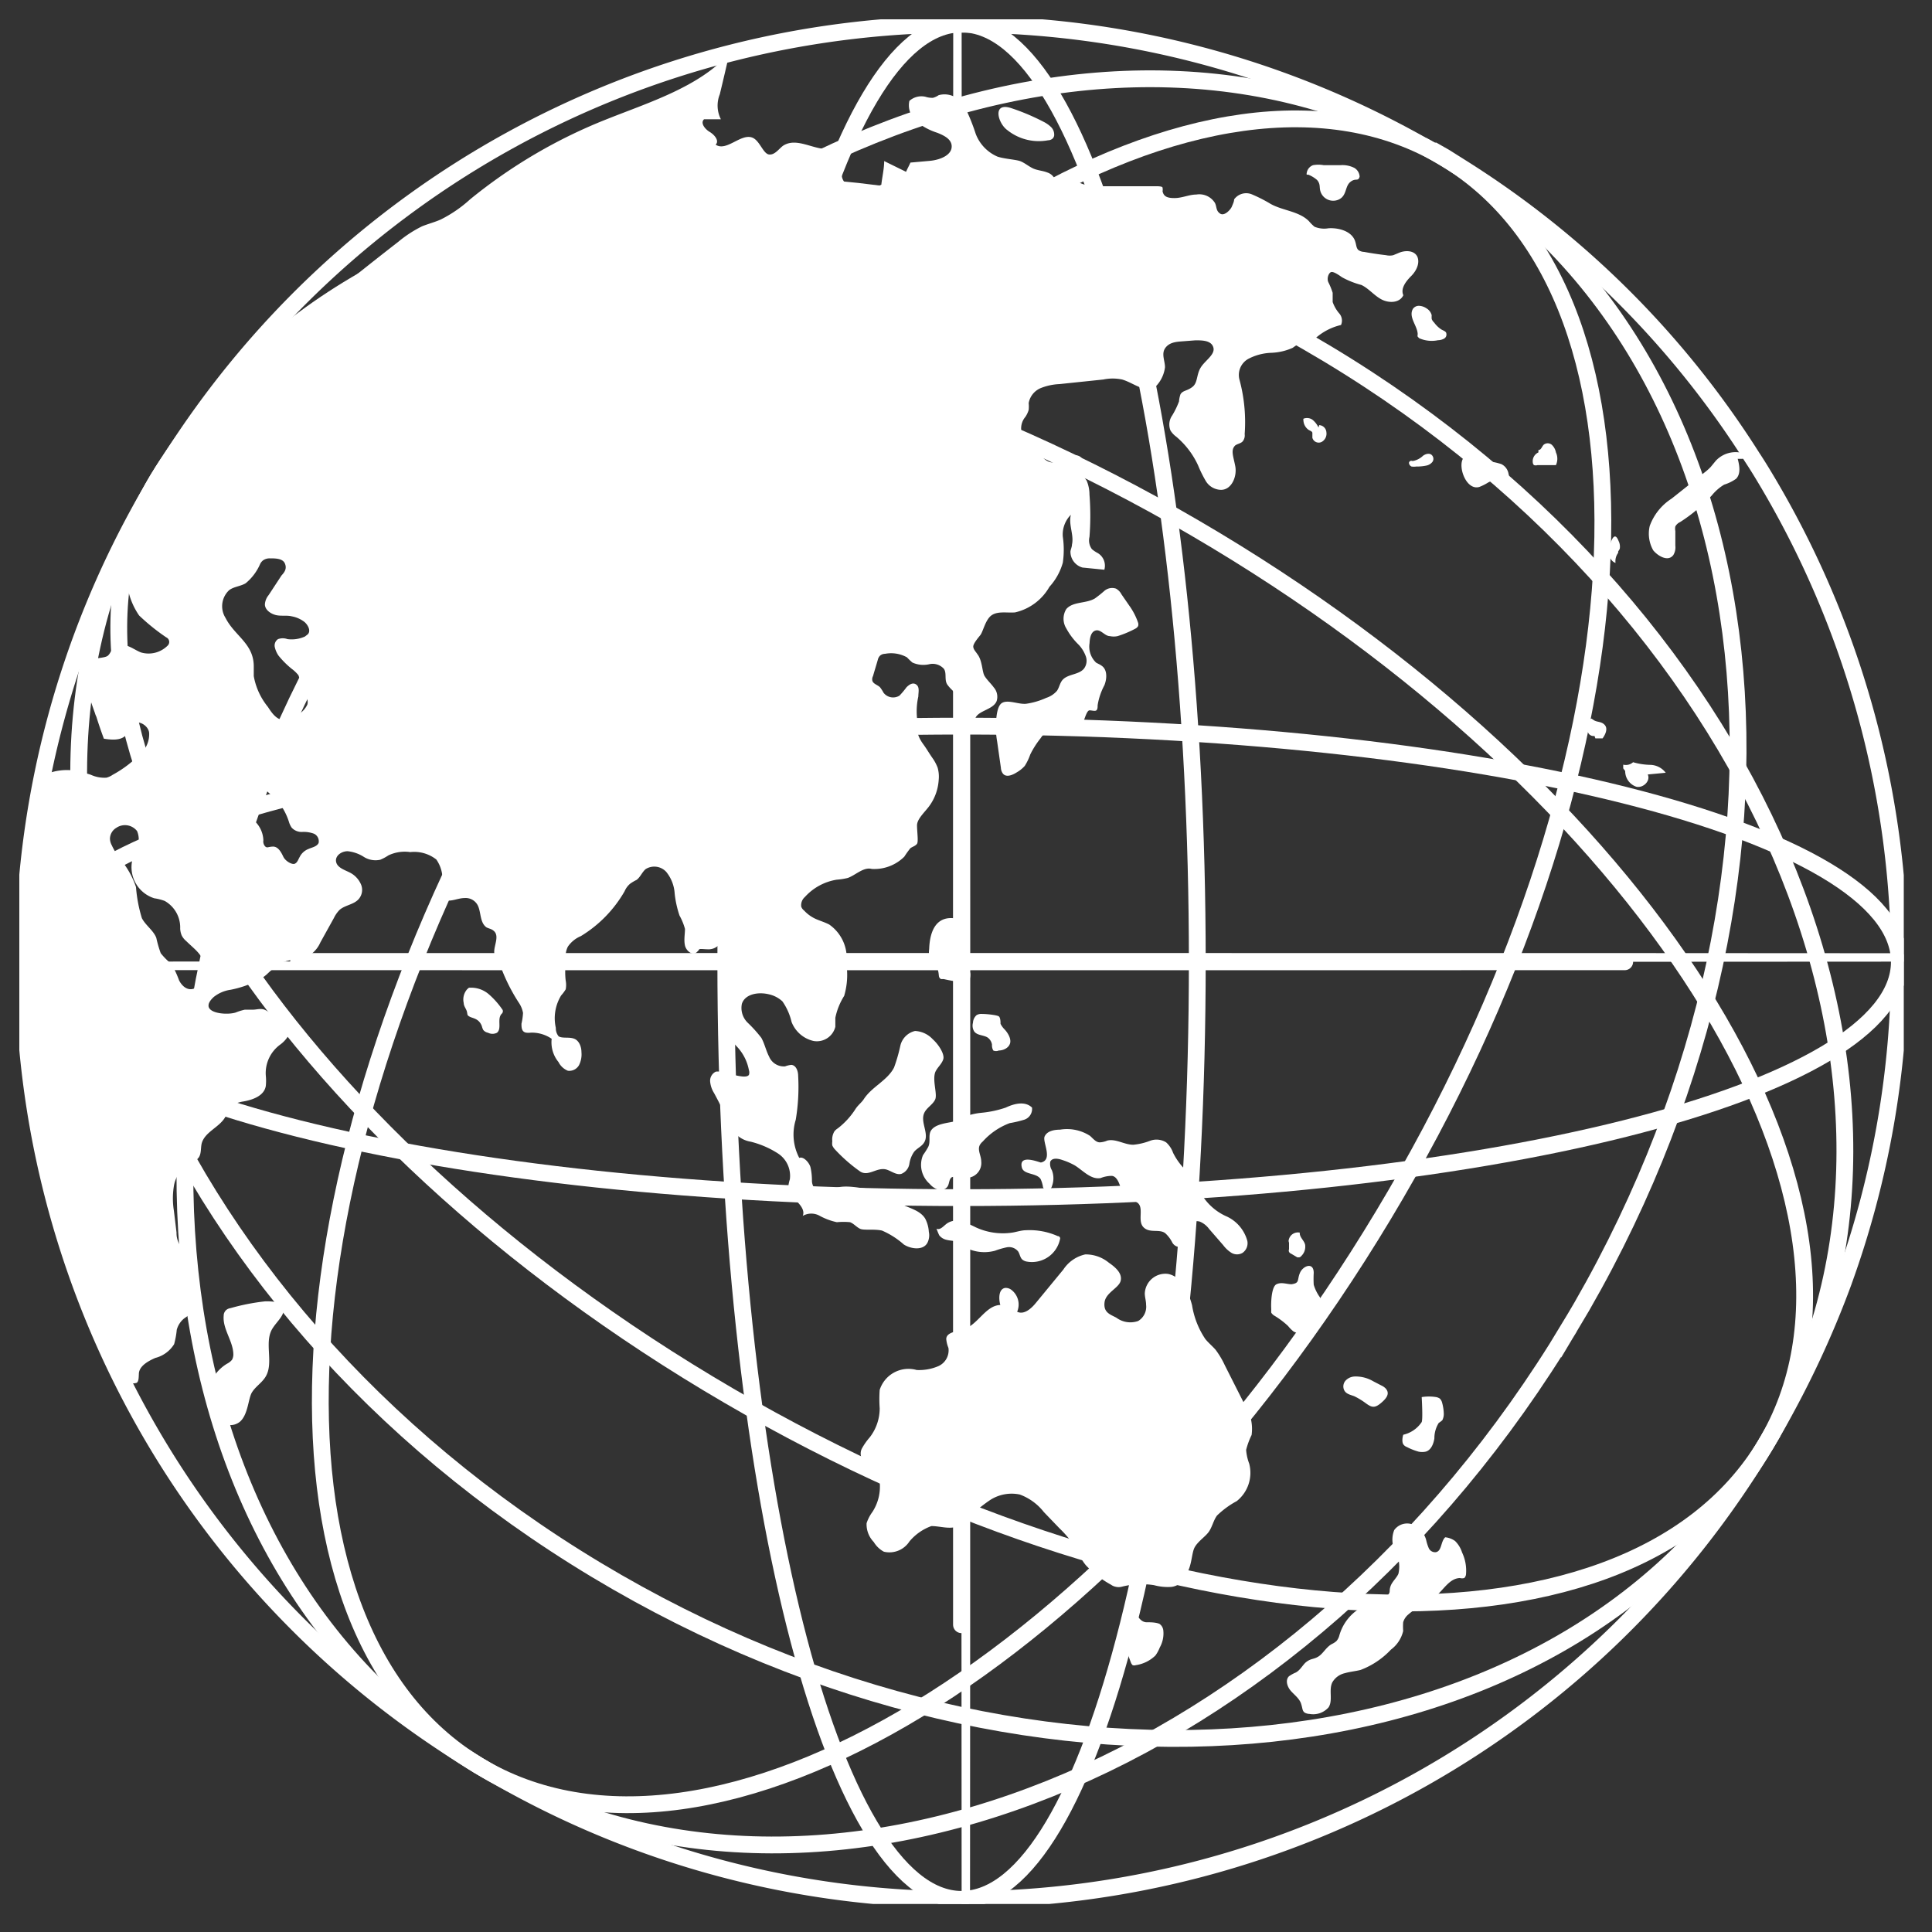
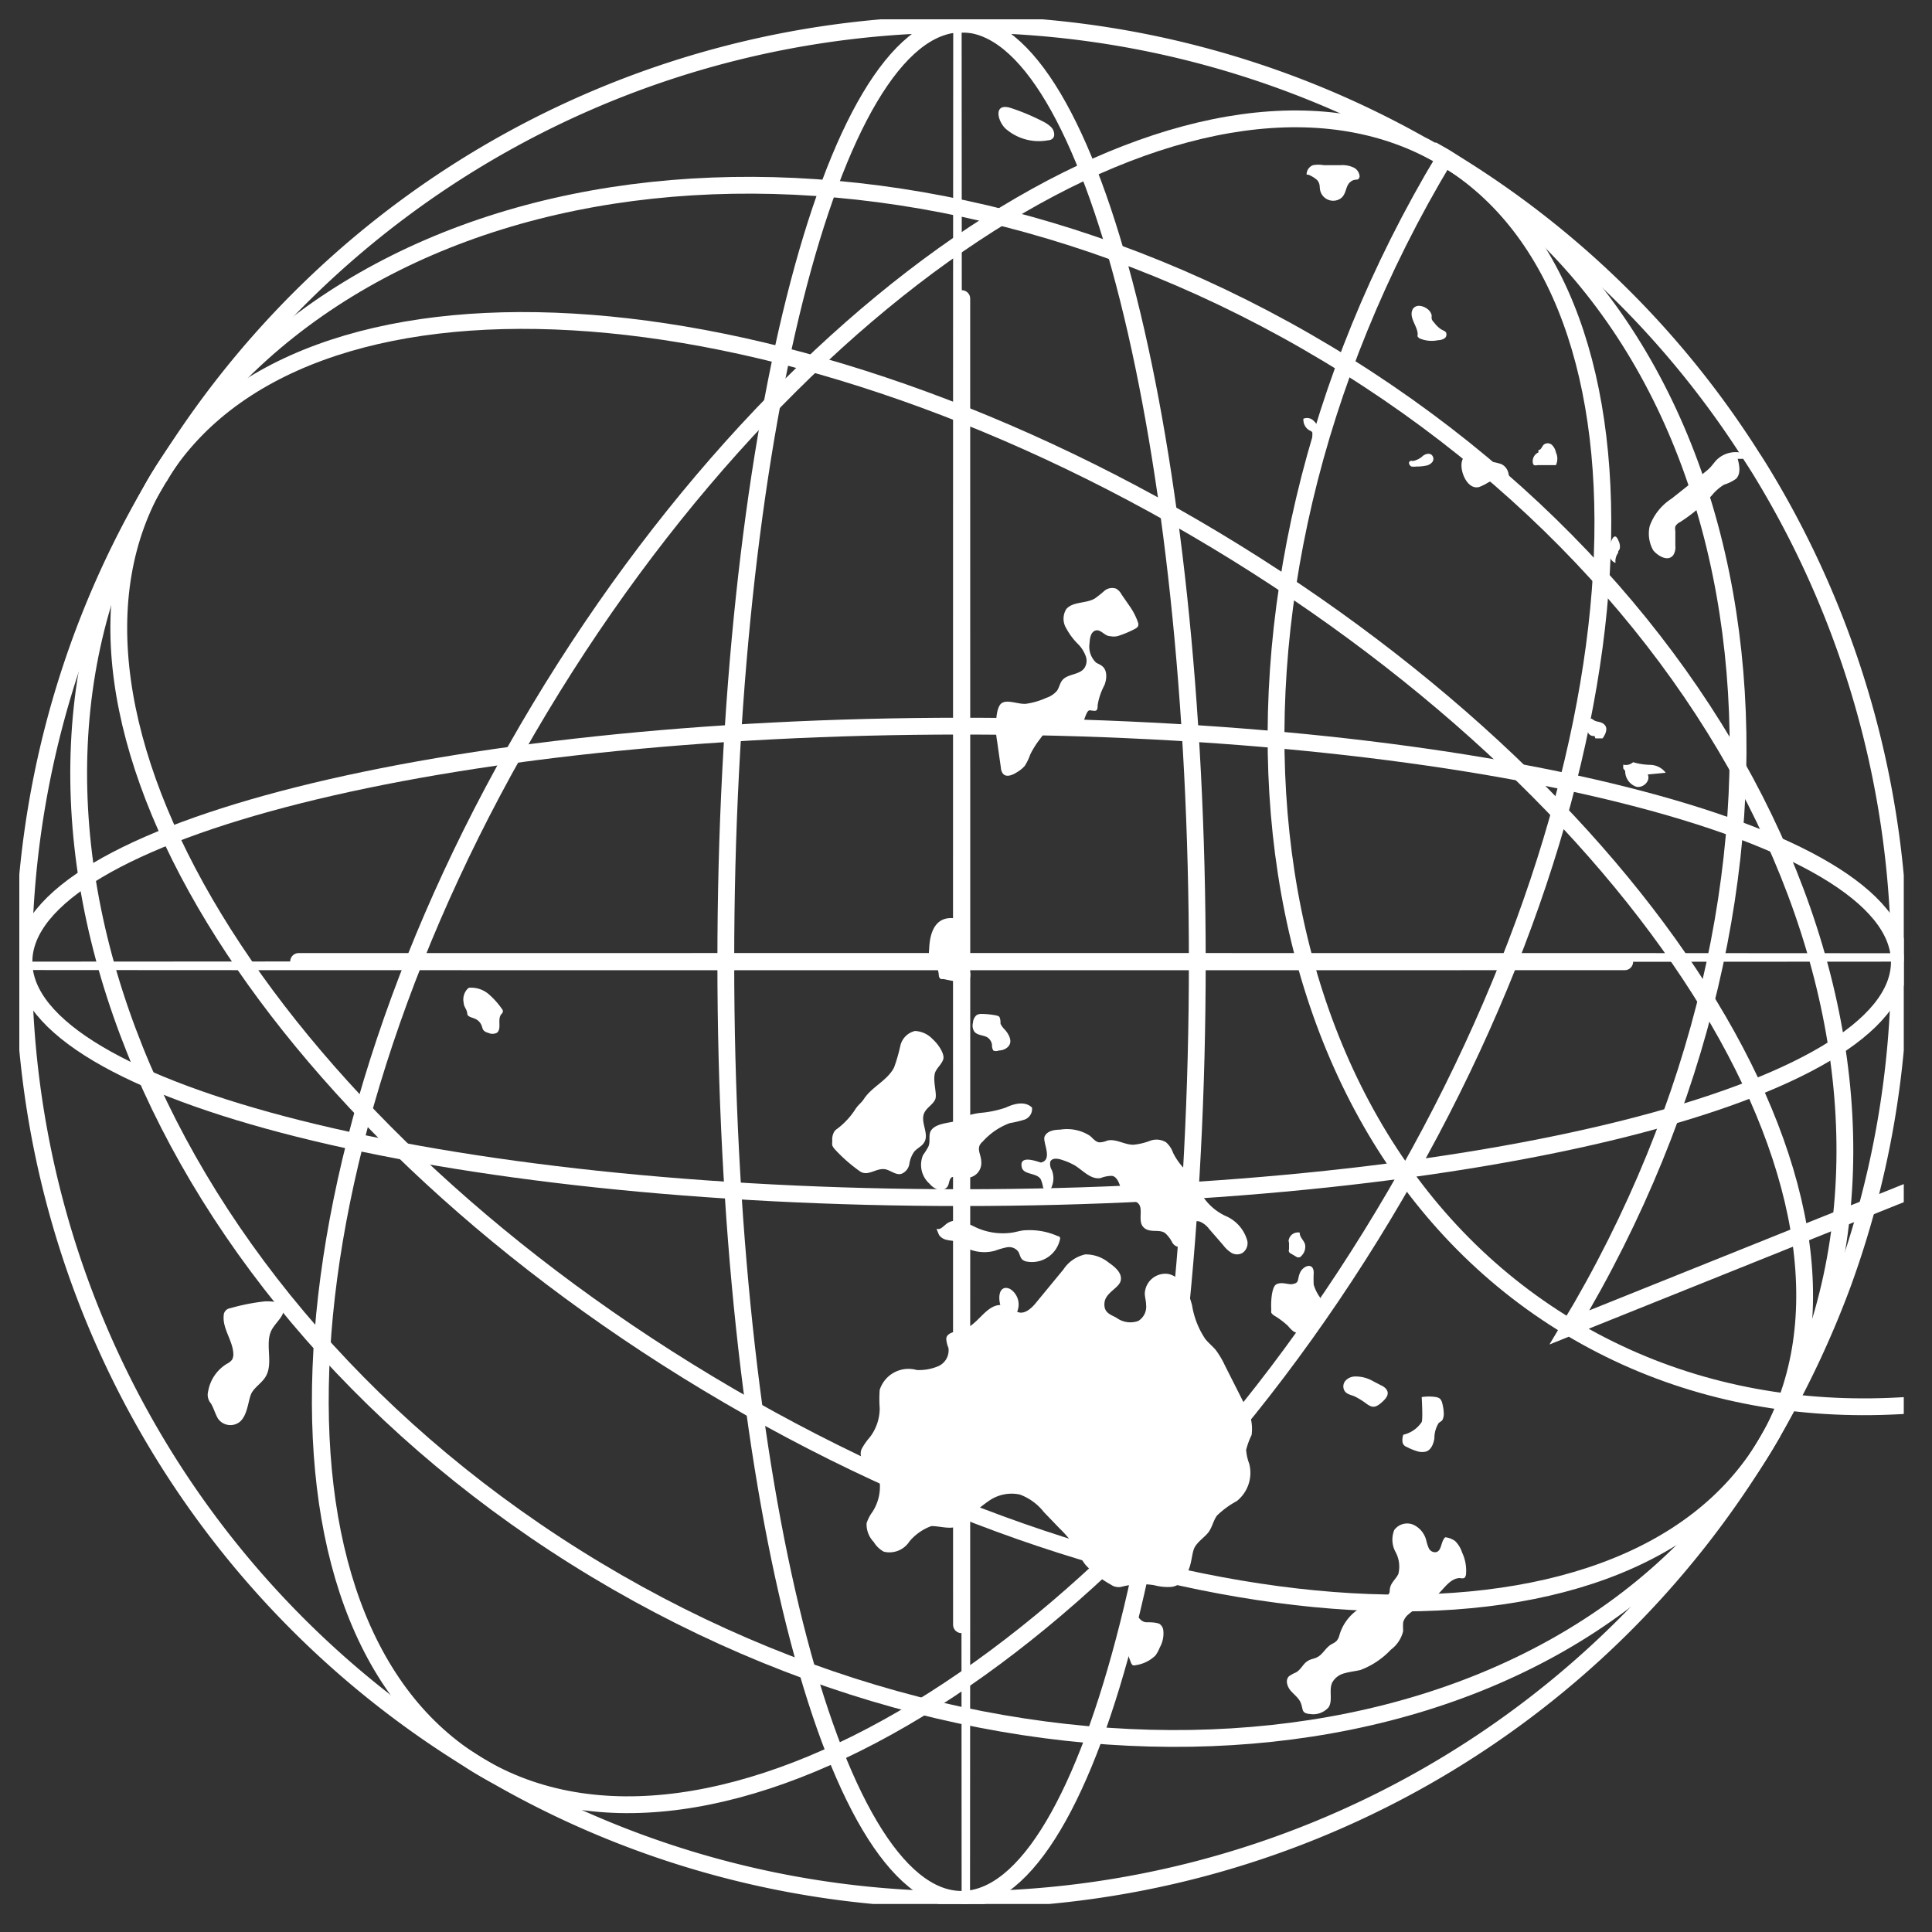
<svg xmlns="http://www.w3.org/2000/svg" fill="none" viewBox="0 0 46 46">
  <rect x="0" y="0" width="46" height="46" fill="#333333" stroke="none" />
  <g clip-path="url(#a)">
    <path stroke="#fff" stroke-linecap="square" stroke-miterlimit="10" stroke-width=".4" d="M43.886 30.535a22.842 22.842 0 0 1-1.616 3.46l-.234.402A22.332 22.332 0 0 1 22.915 45.23h-.042c-3.869 0-7.67-1.011-11.028-2.934-.156-.083-.307-.177-.458-.265l-.282-.178-.151-.093a22.285 22.285 0 0 1-7.442-29.925l.25-.428a.519.519 0 0 1 .047-.067c.068-.12.14-.235.219-.35a22.3 22.3 0 0 1 29.815-7.54c.089.04.172.093.266.145h.036l.256.146.422.266a22.098 22.098 0 0 1 6.895 6.88c.099.15.193.301.287.458a22.451 22.451 0 0 1 3.22 11.554 22.273 22.273 0 0 1-1.339 7.635Z" />
-     <path stroke="#fff" stroke-linecap="square" stroke-miterlimit="10" stroke-width=".4" d="M37.37 31.604c6.352-10.568 5.02-23.031-2.975-27.837C26.4-1.04 14.77 3.632 8.416 14.2c-6.352 10.568-5.02 23.03 2.975 27.837 7.995 4.806 19.626.135 25.979-10.434Z" />
+     <path stroke="#fff" stroke-linecap="square" stroke-miterlimit="10" stroke-width=".4" d="M37.37 31.604c6.352-10.568 5.02-23.031-2.975-27.837c-6.352 10.568-5.02 23.03 2.975 27.837 7.995 4.806 19.626.135 25.979-10.434Z" />
    <path stroke="#fff" stroke-linecap="square" stroke-miterlimit="10" stroke-width=".4" d="M32.936 28.936c6.353-10.568 7.007-21.838 1.461-25.171-5.545-3.334-15.19 2.531-21.543 13.1-6.353 10.568-7.007 21.837-1.461 25.17 5.545 3.334 15.19-2.53 21.543-13.099Z" />
    <path stroke="#fff" stroke-linecap="square" stroke-miterlimit="10" stroke-width=".4" d="M22.894 45.223c3.1 0 5.613-9.996 5.613-22.326S25.994.57 22.894.57c-3.1 0-5.613 9.996-5.613 22.327 0 12.33 2.513 22.326 5.613 22.326Z" />
    <path stroke="#fff" stroke-linecap="square" stroke-miterlimit="10" stroke-width=".4" d="M22.896 45.223c.003 0 .005-9.996.005-22.326S22.899.57 22.896.57s-.005 9.996-.005 22.327c0 12.33.002 22.326.005 22.326Z" />
    <path stroke="#fff" stroke-linecap="square" stroke-miterlimit="10" stroke-width=".4" d="M42.035 34.403c4.806-7.995.135-19.627-10.433-25.98C21.034 2.072 8.57 3.404 3.764 11.399c-4.806 7.996-.134 19.627 10.434 25.98 10.568 6.352 23.031 5.02 27.837-2.975Z" />
    <path stroke="#fff" stroke-linecap="square" stroke-miterlimit="10" stroke-width=".4" d="M42.033 34.4c3.334-5.545-2.531-15.19-13.1-21.543-10.568-6.352-21.837-7.006-25.17-1.46-3.334 5.545 2.53 15.19 13.099 21.543C27.43 39.292 38.7 39.947 42.033 34.4Z" />
    <path stroke="#fff" stroke-linecap="square" stroke-miterlimit="10" stroke-width=".4" d="M22.897 28.515c12.33 0 22.326-2.513 22.326-5.613 0-3.1-9.996-5.613-22.326-5.613S.57 19.802.57 22.902c0 3.1 9.996 5.613 22.327 5.613Z" />
    <path stroke="#fff" stroke-linecap="square" stroke-miterlimit="10" stroke-width=".4" d="M22.897 22.901c12.33 0 22.326-.002 22.326-.005s-9.996-.005-22.326-.005S.57 22.893.57 22.896s9.996.005 22.327.005Z" />
-     <path fill="#fff" d="M33.741 6.102c-.078-.146-.292-.146-.443-.078l-.125.052a.39.39 0 0 1-.172 0 8.175 8.175 0 0 1-.521-.078.25.25 0 0 1-.14-.047c-.048-.047-.048-.125-.069-.188-.067-.25-.38-.344-.64-.328a.6.6 0 0 1-.334-.037 1.042 1.042 0 0 1-.13-.13c-.235-.24-.62-.25-.912-.412a3.44 3.44 0 0 0-.438-.224.354.354 0 0 0-.433.115c0 .052-.031.115-.057.177-.026.063-.172.23-.276.162-.104-.068-.078-.167-.125-.256a.438.438 0 0 0-.443-.198c-.172 0-.334.084-.521.084-.188 0-.256-.047-.282-.162a.217.217 0 0 0 0-.083c0-.032-.068-.032-.11-.037H26.05a.933.933 0 0 1-.521-.187l-.386.114a.302.302 0 0 0-.209-.255c-.104-.042-.229-.047-.333-.094-.104-.047-.198-.13-.302-.172-.104-.042-.365-.052-.547-.11a.96.96 0 0 1-.522-.547 4.737 4.737 0 0 0-.265-.651l-.026-.026a.521.521 0 0 0-.59-.24.46.46 0 0 1-.135.063.521.521 0 0 1-.182-.026.432.432 0 0 0-.38.099.485.485 0 0 0 .135.453l.041.047c.146.116.313.204.49.26.146.058.323.141.34.298.025.234-.282.349-.522.37l-.459.041c-.031.073-.073.146-.104.22l-.521-.256c0 .182-.047.375-.068.563-.163.077-.34.12-.521.125a.433.433 0 0 1-.407-.276c-.057-.178.053-.417-.026-.568a.287.287 0 0 0-.046-.089.052.052 0 0 0-.042 0 .615.615 0 0 0-.255-.042c-.35 0-.73-.281-1.043-.078-.104.078-.193.219-.328.209-.136-.01-.214-.292-.37-.386-.276-.162-.641.333-.907.151.094-.089-.026-.234-.14-.302-.115-.068-.23-.214-.136-.302h.401a.719.719 0 0 1-.026-.595c.078-.323.156-.656.23-.98-.71.798-1.903 1.168-2.898 1.564a12.247 12.247 0 0 0-3.278 1.918c-.21.192-.445.353-.699.48-.14.062-.302.104-.443.161-.203.1-.394.224-.568.37a88.569 88.569 0 0 0-2.147 1.72 3.825 3.825 0 0 0-.266.23c-.594.52-1.042 1.15-1.652 1.724-.497.46-.95.963-1.355 1.506L4 11.022l-.188.297c-.057.099-.11.203-.156.302a9.05 9.05 0 0 0-.198.474c-.162.412-.308.819-.443 1.24v.079a.641.641 0 0 0-.042.245c.008.106.029.211.062.313.042.244.136.477.277.682.2.191.416.366.646.521a.12.12 0 0 1 .062.155.12.12 0 0 1-.036.049.641.641 0 0 1-.625.156c-.11-.042-.209-.115-.324-.156a.424.424 0 0 0-.161-.032.224.224 0 0 0-.172.073c-.057.058-.073.141-.136.193-.062.052-.27.052-.4.089a.234.234 0 0 0-.074.031c-.167.11-.12.354-.057.521v.063c.073.219.146.443.224.656a.52.52 0 0 0 .036.094c.053.172.115.35.178.521.198.032.448.052.557-.125a1.24 1.24 0 0 1 .104-.203c.126-.146.397 0 .417.188a.63.63 0 0 1-.229.52c-.189.191-.405.353-.64.48a.459.459 0 0 1-.147.068.766.766 0 0 1-.37-.068c-.088-.031-.182-.052-.27-.078a1.314 1.314 0 0 0-.605 0 .789.789 0 0 0-.256.11 22.363 22.363 0 0 0 1.814 14.248c.087.082.185.15.292.203a.155.155 0 0 0 .083 0c.083 0 .078-.13.083-.213 0-.188.214-.308.391-.386a.74.74 0 0 0 .449-.328c.03-.111.052-.225.062-.34a.522.522 0 0 1 .167-.265c.047-.037.104-.063.13-.115a.297.297 0 0 0 .042-.14 3.513 3.513 0 0 0 0-.62 1.813 1.813 0 0 0-.037-.282 2.382 2.382 0 0 0-.12-.469.547.547 0 0 1-.187-.427l-.063-.521a1.83 1.83 0 0 1 0-.584.698.698 0 0 1 .245-.433.151.151 0 0 1 .063-.052l.057-.031a.547.547 0 0 0 .224-.162c.068-.093.047-.229.073-.338.073-.272.407-.376.553-.615.047-.073.073-.157.125-.224a.308.308 0 0 1 .078-.09.932.932 0 0 1 .214-.067c.234-.036.52-.135.557-.375.008-.08.008-.16 0-.24a.839.839 0 0 1 .339-.74.73.73 0 0 0 .281-.412v-.026a.292.292 0 0 0-.27-.281 2.45 2.45 0 0 1-.282-.057.486.486 0 0 0-.1-.058c-.093-.036-.187 0-.275 0h-.193a1.35 1.35 0 0 0-.219.068c-.25.078-.922 0-.521-.37a.824.824 0 0 1 .401-.172c.215-.042.424-.112.62-.208a1.04 1.04 0 0 0 .24-.157c.093-.09.192-.174.297-.25a.764.764 0 0 1 .136-.057c.234-.073.52-.063.682-.224a.703.703 0 0 0 .162-.23l.323-.583a.714.714 0 0 1 .135-.193c.13-.115.34-.125.454-.256a.334.334 0 0 0 .052-.36.568.568 0 0 0-.266-.275c-.125-.063-.297-.115-.323-.256-.026-.14.125-.25.276-.25.138.015.27.061.386.136a.521.521 0 0 0 .39.067 1.13 1.13 0 0 0 .194-.104.907.907 0 0 1 .52-.078.85.85 0 0 1 .621.177.828.828 0 0 1 .125.662.281.281 0 0 0 .026.208.069.069 0 0 0 0 .047c.125.136.334 0 .521 0a.324.324 0 0 1 .313.172c.083.162.047.402.203.522.047.03.115.036.167.078.214.156-.115.52.099.662a.907.907 0 0 0 .052.125c.114.326.266.637.454.927.052.075.088.16.104.25a1.507 1.507 0 0 1-.037.256c0 .083 0 .193.11.213a.449.449 0 0 0 .114 0 .833.833 0 0 1 .495.146.737.737 0 0 0 .162.553.433.433 0 0 0 .224.208.266.266 0 0 0 .266-.135.569.569 0 0 0 .057-.308c0-.13-.057-.281-.182-.323-.125-.042-.26 0-.36-.052a.302.302 0 0 1-.068-.203c-.06-.264-.014-.54.126-.771a.971.971 0 0 0 .109-.146.554.554 0 0 0 0-.209 1.682 1.682 0 0 1 0-.396v-.219a.484.484 0 0 1 .052-.193.698.698 0 0 1 .308-.25c.432-.262.791-.63 1.042-1.068a.478.478 0 0 1 .136-.183c.047-.033.098-.063.15-.088.09-.068.13-.183.214-.256a.386.386 0 0 1 .49.063c.121.148.192.33.203.521.019.178.058.352.115.521.056.1.1.207.13.318 0 .125-.03.26 0 .396.032.136.188.25.282.157.094-.094.036-.053.057-.068.021-.016.13 0 .198 0a.339.339 0 0 0 .355-.26c.034.06.054.128.057.197.01.111.01.223 0 .334V24.426c0 .214.182.375.313.521.133.15.223.334.26.532a.171.171 0 0 1 0 .114c-.031.042-.099.042-.161.037a1.561 1.561 0 0 1-.318-.073h-.063a.453.453 0 0 0-.245-.042.24.24 0 0 0-.135.245c.01.095.042.186.093.266.136.25.266.521.391.756 0 .036.037.062.053.093.021.046.047.09.078.13a.64.64 0 0 0 .349.178c.231.057.451.152.651.281a.635.635 0 0 1 .282.615.93.93 0 0 0-.042.235.266.266 0 0 0 .052.125.765.765 0 0 0 .167.177c.088.089.182.214.13.334a.406.406 0 0 1 .407 0c.128.069.264.12.406.15.104-.01.209-.01.313 0 .088.032.151.115.24.157.088.042.328 0 .52.042.191.082.367.195.522.333.182.115.469.141.563-.047.038-.079.05-.169.031-.255a.777.777 0 0 0-.088-.318c-.167-.266-.569-.26-.777-.49-.068-.073-.115-.167-.219-.203a.407.407 0 0 0-.162 0c-.364 0-.734-.151-1.068 0a.522.522 0 0 1-.307.057.298.298 0 0 1-.162-.266c0-.108-.011-.217-.036-.323-.032-.11-.167-.26-.266-.218a1.199 1.199 0 0 1-.084-.907c.058-.345.077-.694.058-1.043 0-.114-.047-.255-.162-.265a.574.574 0 0 0-.15.036.38.38 0 0 1-.381-.235c-.073-.14-.105-.302-.183-.443-.1-.13-.21-.252-.328-.364a.49.49 0 0 1-.136-.448c.078-.24.402-.287.647-.225a.693.693 0 0 1 .318.167c.103.148.177.315.218.49a.736.736 0 0 0 .522.453.453.453 0 0 0 .52-.338v-.214c.038-.185.109-.361.21-.521.07-.238.09-.489.056-.735v-.063a.975.975 0 0 0-.411-.901c-.1-.052-.203-.083-.302-.125a.854.854 0 0 1-.297-.209.198.198 0 0 1-.068-.093.26.26 0 0 1 .088-.23c.198-.219.465-.364.756-.411.09-.007.178-.02.266-.042.187-.068.375-.266.568-.214a1.012 1.012 0 0 0 .776-.292c.045-.07.093-.138.146-.203.052-.036.12-.052.157-.104.036-.052 0-.287 0-.438 0-.151.177-.307.286-.453.137-.184.216-.403.23-.63a.776.776 0 0 0-.026-.293 1.07 1.07 0 0 0-.105-.203c-.083-.115-.15-.235-.234-.35-.084-.114-.188-.301-.12-.432a1.626 1.626 0 0 1 0-.709c0-.099.036-.218-.047-.281-.083-.063-.172 0-.235.063a1.97 1.97 0 0 1-.166.198.287.287 0 0 1-.38-.068.92.92 0 0 0-.084-.13c-.057-.058-.162-.079-.183-.157a.162.162 0 0 1 .016-.11c.037-.13.078-.26.115-.39a.193.193 0 0 1 .057-.1.183.183 0 0 1 .115-.04.776.776 0 0 1 .52.083c.042.044.085.086.131.125.124.056.263.07.396.041a.36.36 0 0 1 .355.11c.073.11 0 .27.088.385.089.115.11.11.146.167.037.058.026.282.052.422.017.06.05.114.094.157a.463.463 0 0 0 .355.114c0-.255.432-.25.52-.48a.338.338 0 0 0-.067-.322c-.068-.094-.156-.172-.219-.271-.063-.1-.052-.37-.172-.521-.036-.058-.094-.11-.099-.178-.005-.067.099-.192.167-.276.068-.083.12-.37.27-.474.152-.104.37-.052.558-.068a1.266 1.266 0 0 0 .819-.61c.149-.163.258-.36.318-.573.03-.205.03-.414 0-.62a.661.661 0 0 1 .192-.521c-.062.23.079.48.026.709 0 .052-.026.104-.036.161a.391.391 0 0 0 .287.386l.52.052a.35.35 0 0 0-.156-.396.729.729 0 0 1-.14-.094.348.348 0 0 1-.058-.292 6.495 6.495 0 0 0 0-1.006.865.865 0 0 0-.067-.333.719.719 0 0 1-.105-.198.337.337 0 0 1 0-.125.35.35 0 0 0 0-.193c-.067-.115-.229-.104-.349-.052l-.067.042a.782.782 0 0 1-.282.093c-.25 0-.354-.318-.521-.484a.687.687 0 0 1-.209-.178.422.422 0 0 1 .073-.422.61.61 0 0 0 .079-.166.765.765 0 0 0 0-.162.48.48 0 0 1 .276-.354c.146-.06.3-.093.458-.1l1.043-.109c.148-.031.3-.031.448 0 .234.068.438.245.672.23h.057a.792.792 0 0 0 .292-.522c0-.15-.088-.312 0-.448.089-.135.24-.156.386-.167l.339-.026c.161 0 .38 0 .427.172.047.172-.208.313-.307.485-.1.172-.063.354-.193.453-.13.1-.22.078-.282.172a.633.633 0 0 0-.036.172 1.96 1.96 0 0 1-.162.334.376.376 0 0 0-.041.36.52.52 0 0 0 .135.145c.222.187.4.42.521.683.053.131.116.258.188.38a.433.433 0 0 0 .36.204c.25 0 .385-.318.338-.563-.047-.245-.114-.386 0-.495.058-.042.141-.047.183-.104a.23.23 0 0 0 .041-.167 3.864 3.864 0 0 0-.125-1.298.438.438 0 0 1 .209-.49c.17-.09.36-.14.552-.146.177-.007.35-.047.51-.12.09-.069.19-.122.298-.156.045.002.09.002.136 0a.28.28 0 0 0 .114-.078c.171-.15.377-.256.6-.308a.26.26 0 0 0-.047-.281.849.849 0 0 1-.152-.266v-.219a1.624 1.624 0 0 0-.104-.255c-.036-.083 0-.203.058-.235.057-.03.187.063.27.12.145.08.3.141.46.183.176.083.301.25.479.344.177.093.432.088.52-.1-.072-.16.063-.333.188-.458s.214-.313.141-.469ZM6.714 17.14c-.151-.031-.25-.177-.334-.307a1.61 1.61 0 0 1-.338-.735v-.23c0-.547-.454-.724-.673-1.157a.521.521 0 0 1 .089-.661c.114-.084.266-.089.39-.162.15-.123.268-.28.345-.458a.245.245 0 0 1 .073-.09.275.275 0 0 1 .156-.046c.13 0 .307 0 .36.12.052.12 0 .203-.079.287l-.307.468a.386.386 0 0 0-.089.22c0 .13.136.224.26.255.126.031.256 0 .381.031.11.02.214.066.303.135.083.073.156.209.078.292l-.068.053a.766.766 0 0 1-.417.062.33.33 0 0 0-.224 0 .182.182 0 0 0-.078.188.589.589 0 0 0 .088.203c.094.117.201.224.318.318.059.043.111.094.157.15.035.093.064.187.088.282a.067.067 0 0 0 0 .026c.058.136.162.256.125.391a.52.52 0 0 1-.161.198.828.828 0 0 1-.329.172.301.301 0 0 1-.114-.005Zm-3.935 2.564a.365.365 0 0 1 .485.084.521.521 0 0 1-.042.48c0 .062-.052.13-.068.192a.776.776 0 0 0 .521.928c.084.012.166.033.245.062a.725.725 0 0 1 .37.662c.003.056.015.11.037.162.026.05.061.094.104.13.214.208.37.307.412.521a.745.745 0 0 1-.026.308c0 .14-.104.296-.245.317-.14.021-.25-.093-.308-.208a2.604 2.604 0 0 0-.166-.365l-.047-.052a1.566 1.566 0 0 1-.224-.23 2.682 2.682 0 0 1-.105-.364c-.067-.177-.255-.297-.344-.47a3.383 3.383 0 0 1-.14-.74 2.016 2.016 0 0 0-.38-.671 1.773 1.773 0 0 1-.199-.329.333.333 0 0 1-.041-.156.308.308 0 0 1 .161-.26Zm4.805.37c-.042.084-.151.1-.24.14a.39.39 0 0 0-.208.189c-.037.062-.052.13-.115.161-.062.031-.224-.057-.276-.167-.052-.11-.125-.245-.25-.24-.125.006-.125.037-.177 0a.172.172 0 0 1-.047-.15.662.662 0 0 0-.245-.49.522.522 0 0 1-.089-.094.319.319 0 0 1-.062-.11c-.001-.015-.001-.03 0-.047 0-.072-.026-.208 0-.203l.114.032a.615.615 0 0 1 .047-.256.182.182 0 0 1 .162-.094.083.083 0 0 1 .052 0 .244.244 0 0 1 .089.073c.044.045.091.086.14.125.041.034.08.07.115.11.13.152.228.33.287.52.014.047.035.09.062.131a.32.32 0 0 0 .256.104.7.7 0 0 1 .276.042.198.198 0 0 1 .11.224Z" />
    <path fill="#fff" d="M11.473 24.433c.007.03.018.06.032.088.029.036.07.06.114.068a.235.235 0 0 0 .214 0c.12-.099 0-.318.104-.443a.126.126 0 0 0 .031-.041.083.083 0 0 0 0-.058 1.923 1.923 0 0 0-.318-.364.647.647 0 0 0-.443-.167h-.041l-.042.036a.37.37 0 0 0-.083.329c0 .078.062.14.078.213.015.073 0 .078.068.115.067.036.219.041.286.224ZM5.404 32.47a.355.355 0 0 0 .12-.094.266.266 0 0 0 .032-.12c0-.323-.261-.61-.23-.933 0-.047.02-.091.052-.125a.199.199 0 0 1 .11-.052 4.96 4.96 0 0 1 .828-.162c.162 0 .376 0 .428.157.052.156-.151.323-.25.48-.22.333.036.823-.172 1.161-.089.146-.245.235-.329.38-.083.147-.088.522-.281.689a.36.36 0 0 1-.521-.073c-.068-.115-.1-.245-.167-.36a.318.318 0 0 1-.068-.292.958.958 0 0 1 .448-.656ZM20.374 26.397c-.114.18-.258.339-.427.469a.334.334 0 0 0-.078.068.37.37 0 0 0-.052.24.3.3 0 0 0 0 .099c.016.036.039.07.067.099.18.194.379.368.595.52.198.131.4-.109.625-.046.12.036.234.135.354.104a.307.307 0 0 0 .193-.235.681.681 0 0 1 .11-.286c.067-.089.187-.13.244-.23.126-.203-.099-.479 0-.698.058-.13.204-.198.261-.323.057-.125-.068-.443 0-.646.047-.115.156-.193.193-.313.036-.12-.11-.349-.25-.474a.615.615 0 0 0-.422-.198.468.468 0 0 0-.35.35 3.954 3.954 0 0 1-.15.52c-.157.308-.522.454-.715.745-.052.084-.13.136-.198.235ZM22.123 22.598a.583.583 0 0 0 0 .167c.042.125.172.203.209.334.036.13 0 .166.073.213h.067c.141.033.284.057.428.073.036.01.073.01.11 0 .072 0 .098-.12.093-.203a.974.974 0 0 0-.156-.344.464.464 0 0 1-.073-.365c0-.041.041-.083.062-.125a.521.521 0 0 0 .047-.307.193.193 0 0 0-.172-.162c-.495-.11-.672.25-.688.72ZM23.39 24.142a.234.234 0 0 0-.136.026.256.256 0 0 0-.088.183.26.26 0 0 0 .03.208c.069.094.214.083.313.14a.257.257 0 0 1 .11.173.245.245 0 0 0 .031.14.16.16 0 0 0 .13 0c.105 0 .23-.057.266-.161.037-.104-.036-.24-.12-.334a.545.545 0 0 1-.104-.14c0-.042 0-.146-.041-.178-.042-.03-.277-.057-.391-.057ZM22.164 26.923c-.067.115 0 .266-.067.391a1.857 1.857 0 0 1-.12.188.6.6 0 0 0 .156.683.448.448 0 0 0 .203.14.203.203 0 0 0 .22-.068c.046-.062.036-.156.088-.213.052-.058.245 0 .38 0a.353.353 0 0 0 .339-.391c0-.136-.099-.276-.031-.396a.316.316 0 0 1 .067-.078 1.62 1.62 0 0 1 .642-.438c.12-.02.238-.048.354-.084a.271.271 0 0 0 .177-.286c-.167-.162-.427-.094-.625 0-.19.065-.389.107-.59.125a1.6 1.6 0 0 0-.63.203c-.167.042-.464.057-.563.224ZM24.33 27.799c.047.177.35.12.448.276a.78.78 0 0 1 .052.166c0 .053.063.11.12.1a.126.126 0 0 0 .094-.094.521.521 0 0 0 0-.386.286.286 0 0 1-.037-.203c.047-.1.193-.073.292-.037.104.033.203.077.297.13.198.126.38.34.61.298a.72.72 0 0 1 .256-.052c.114 0 .177.145.213.26.037.115.068.25.177.302.11.052.162.026.224.073.172.115 0 .428.146.584.146.156.38.037.522.146a.76.76 0 0 1 .166.219.208.208 0 0 0 .235.104.198.198 0 0 0 .088-.188.979.979 0 0 1 0-.213.266.266 0 0 1 .334-.198.52.52 0 0 1 .219.172l.339.39a.73.73 0 0 0 .198.183.26.26 0 0 0 .26 0 .28.28 0 0 0 .115-.287.902.902 0 0 0-.521-.594 1.314 1.314 0 0 1-.573-.52 1.497 1.497 0 0 0-.12-.334.683.683 0 0 0-.167-.157 1.531 1.531 0 0 1-.386-.49.604.604 0 0 0-.166-.25.433.433 0 0 0-.386-.036c-.127.049-.26.08-.396.093-.214 0-.417-.15-.62-.099a.52.52 0 0 1-.178.042c-.093 0-.161-.094-.234-.156a1.011 1.011 0 0 0-.714-.146c-.136 0-.308.031-.365.162-.057.13.209.557-.089.62-.057-.01-.536-.209-.453.12ZM23.688 29.78c.094-.035.19-.063.287-.083a.277.277 0 0 1 .266.099c.041.062.047.146.099.193a.23.23 0 0 0 .094.046.683.683 0 0 0 .808-.55.057.057 0 0 0-.058-.054 1.641 1.641 0 0 0-.75-.14c-.115 0-.225.04-.334.057a1.533 1.533 0 0 1-.876-.13 1.91 1.91 0 0 0-.338-.136.385.385 0 0 0-.344.052c-.078.057-.157.162-.245.12 0 0 .052.135.068.161.044.053.104.09.172.105.15.036.182 0 .323.104a.974.974 0 0 0 .828.156ZM21.826 32.619c.179.009.357-.023.521-.094a.412.412 0 0 0 .235-.432.718.718 0 0 1-.052-.209c0-.167.255-.182.417-.234.338-.11.52-.568.87-.579-.042-.151-.042-.38.115-.406a.22.22 0 0 1 .15.047.439.439 0 0 1 .136.52c.162.079.334-.072.448-.213l.652-.792a.844.844 0 0 1 .521-.36.864.864 0 0 1 .563.198c.151.104.323.25.281.428-.041.177-.36.281-.385.52-.026.24.135.282.281.36a.559.559 0 0 0 .521.079.396.396 0 0 0 .188-.386c0-.094-.031-.182-.031-.271a.491.491 0 0 1 .552-.464c.323.063.49.428.573.745.046.29.154.566.318.808.073.089.162.162.24.25.088.117.163.243.224.376l.474.938c.14.212.197.467.162.719a1.82 1.82 0 0 0-.13.354c.008.112.033.223.073.328a.86.86 0 0 1-.297.892c-.172.092-.33.208-.47.344-.083.114-.109.255-.187.375s-.26.23-.344.38c-.084.151-.063.521-.245.683 0 .14-.172.245-.308.26-.14.01-.28-.004-.416-.041a1.896 1.896 0 0 0-.767.037.298.298 0 0 1-.15 0 .272.272 0 0 1-.105-.047 2.4 2.4 0 0 1-.6-.464c-.124-.151-.203-.334-.317-.521a2.494 2.494 0 0 0-.308-.355l-.375-.39a1.298 1.298 0 0 0-.573-.418.943.943 0 0 0-.714.136c-.207.141-.4.304-.573.485a.74.74 0 0 1-.178.13c-.198.088-.427 0-.64 0a1.22 1.22 0 0 0-.522.365.567.567 0 0 1-.61.245.63.63 0 0 1-.24-.23.606.606 0 0 1-.171-.448.962.962 0 0 1 .14-.27 1.11 1.11 0 0 0 .172-.715.521.521 0 0 0-.229-.417.806.806 0 0 1-.151-.073.266.266 0 0 1-.042-.307c.053-.095.116-.184.188-.266a1.13 1.13 0 0 0 .234-.688 3.076 3.076 0 0 1 0-.438.72.72 0 0 1 .881-.474ZM27.286 38.625c.104 0 .224 0 .318.037a.214.214 0 0 1 .093.151.678.678 0 0 1-.083.412.86.86 0 0 1-.104.192.85.85 0 0 1-.47.23.114.114 0 0 1-.072 0 .166.166 0 0 1-.042-.063l-.161-.432a.797.797 0 0 1-.058-.38c0-.11.063-.438.224-.402.162.037.177.235.355.255ZM31.08 39.589c-.078.078-.13.182-.23.234a.798.798 0 0 0-.161.089c-.094.094-.037.255.047.349.083.094.198.177.24.297.041.12.026.172.088.219.036.019.075.03.115.031a.49.49 0 0 0 .453-.156c.11-.167 0-.412.089-.594a.459.459 0 0 1 .297-.22c.125-.036.25-.046.375-.077.276-.104.523-.27.725-.485a.771.771 0 0 0 .291-.443 1.395 1.395 0 0 1 0-.208.375.375 0 0 1 .126-.188c.198-.177.469-.26.661-.438.193-.177.324-.417.563-.427.034.01.07.01.105 0a.141.141 0 0 0 .041-.089 1.007 1.007 0 0 0-.094-.52.661.661 0 0 0-.166-.272.48.48 0 0 0-.235-.089c-.11.1-.078.329-.224.355a.167.167 0 0 1-.167-.094 1.044 1.044 0 0 1-.062-.193.558.558 0 0 0-.313-.37.38.38 0 0 0-.448.13.616.616 0 0 0 .031.522.73.73 0 0 1 .068.52c-.047.105-.151.188-.188.298-.036.11 0 .13-.047.188a.37.37 0 0 1-.24.192 2.942 2.942 0 0 0-.307.073 1.11 1.11 0 0 0-.625.72.313.313 0 0 1-.068.13.447.447 0 0 1-.104.068c-.141.073-.209.229-.329.302-.12.073-.177.036-.307.146ZM24.435 16.756c.164-.024.324-.071.475-.14a.564.564 0 0 0 .255-.167c.052-.073.068-.177.125-.25.125-.157.396-.125.521-.282a.313.313 0 0 0 .037-.302.79.79 0 0 0-.167-.266 1.601 1.601 0 0 1-.292-.385.437.437 0 0 1 0-.464c.162-.183.464-.125.678-.25.08-.057.156-.118.229-.183a.286.286 0 0 1 .276-.052.328.328 0 0 1 .13.136l.183.265c.091.126.163.265.213.412a.137.137 0 0 1 0 .078.156.156 0 0 1-.067.063 2.495 2.495 0 0 1-.422.177.448.448 0 0 1-.183 0c-.12 0-.213-.162-.333-.136-.12.027-.146.183-.151.303a.522.522 0 0 0 .156.464c.042.026.088.041.13.073.14.093.13.307.068.463-.08.15-.136.312-.162.48 0 .042 0 .094-.03.12-.032.026-.105 0-.162 0-.058 0-.1.15-.136.24a.412.412 0 0 1-.396.182.89.89 0 0 0-.454.057.693.693 0 0 0-.182.188 2.08 2.08 0 0 0-.245.386 1.298 1.298 0 0 1-.13.27.771.771 0 0 1-.188.152c-.104.067-.255.13-.333.03a.25.25 0 0 1-.047-.135l-.089-.625a2.327 2.327 0 0 1-.031-.266c0-.156 0-.557.14-.651.141-.094.402.036.584.015ZM33.755 7.96a.105.105 0 0 0 0 .057l.036.036a.73.73 0 0 0 .448.047c.05 0 .098-.013.141-.036a.11.11 0 0 0 .057-.12c0-.052-.073-.073-.12-.1a.656.656 0 0 1-.172-.166.218.218 0 0 1-.057-.083.524.524 0 0 1 0-.089.266.266 0 0 0-.12-.162.344.344 0 0 0-.172-.062.172.172 0 0 0-.156.073c-.11.198.11.401.115.604ZM32.253 4.001a.63.63 0 0 0-.34-.068h-.395a.709.709 0 0 0-.256 0 .234.234 0 0 0-.15.188.086.086 0 0 0 0 .037.094.094 0 0 0 .036 0c.076.03.146.072.208.125.094.104.047.177.089.291a.318.318 0 0 0 .427.178c.198-.089.146-.308.276-.417.13-.11.188 0 .224-.13a.256.256 0 0 0-.12-.204ZM24.959 3.34a.166.166 0 0 0 .099-.037.13.13 0 0 0 .041-.073.254.254 0 0 0-.073-.204.726.726 0 0 0-.177-.125c-.25-.13-.509-.24-.776-.328-.454-.146-.313.36-.094.521a1.2 1.2 0 0 0 .98.245ZM31.409 10.122a.182.182 0 0 1 .172.172.224.224 0 0 1-.115.229.156.156 0 0 1-.219-.1v-.114c0-.036-.052-.052-.088-.073a.29.29 0 0 1-.125-.224.098.098 0 0 1 0-.042.224.224 0 0 1 .218.026c.06.05.108.112.141.183l.016-.057ZM33.661 10.972a.48.48 0 0 0 .22-.12c.062-.047.171-.078.224 0a.125.125 0 0 1 0 .146.245.245 0 0 1-.13.084c-.084.019-.17.027-.256.026a.394.394 0 0 1-.11 0 .1.1 0 0 1-.062-.089.057.057 0 0 1 .03-.042.057.057 0 0 1 .052 0l.032-.005ZM35.214 11.597a1.22 1.22 0 0 0 .22-.11.552.552 0 0 1 .286-.062c.073 0 .161 0 .198-.058a.12.12 0 0 0 0-.083.314.314 0 0 0-.172-.234 1.46 1.46 0 0 0-.334-.068 2.133 2.133 0 0 1-.23-.094.437.437 0 0 0-.239-.042c-.307.042-.088.845.271.75ZM36.629 10.772a.23.23 0 0 0-.128.27.094.094 0 0 0 .023.032.141.141 0 0 0 .084 0h.438a.36.36 0 0 0 0-.302.334.334 0 0 0-.1-.183.151.151 0 0 0-.192 0c-.042.042-.063.13-.125.125v.058ZM38.538 12.881a.297.297 0 0 1 .027.188l-.037.062v.032a.328.328 0 0 0-.063.24c-.177-.063-.172-.303-.125-.454.047-.151.12-.271.198-.068ZM39.837 13.222a.349.349 0 0 0 .052-.23v-.349a.265.265 0 0 1 0-.109.25.25 0 0 1 .114-.104c.279-.178.533-.392.756-.636a1.13 1.13 0 0 1 .292-.255.98.98 0 0 0 .286-.141c.115-.12.079-.313.037-.474a.994.994 0 0 0 .328-.037.646.646 0 0 0-.85.084l-.12.146a1.186 1.186 0 0 1-.145.13l-.787.625c-.24.154-.424.383-.521.652a.803.803 0 0 0 .083.578c.1.125.344.282.474.12ZM38.695 18.357a.391.391 0 0 0 .266.375c.162.037.344-.14.271-.292l.428-.041a.474.474 0 0 0-.365-.188 1.564 1.564 0 0 1-.412-.063.256.256 0 0 1-.235.058v.088l.047.063ZM37.985 17.58h.172c.068-.094.13-.23.052-.318-.078-.089-.182-.063-.26-.115-.079-.052-.047-.037-.073-.031-.026.005-.063.052-.073.093a.405.405 0 0 0 0 .209.14.14 0 0 0 .161.104l.021.058ZM33.417 34.395c.02.026.047.046.078.057.088.046.181.083.277.11a.404.404 0 0 0 .177 0c.125-.037.182-.183.203-.313a.683.683 0 0 1 .104-.37.724.724 0 0 0 .084-.063.327.327 0 0 0 .036-.156 1.083 1.083 0 0 0-.041-.266.208.208 0 0 0-.053-.094.228.228 0 0 0-.088-.036 1.084 1.084 0 0 0-.344 0s.031.52 0 .594a.714.714 0 0 1-.438.302c-.016.037-.042.177.005.235ZM32.994 33.06a.345.345 0 0 0-.104-.072l-.193-.1a.819.819 0 0 0-.448-.114.312.312 0 0 0-.208.094.208.208 0 0 0-.042.219c.042.104.151.12.245.156.1.048.193.106.281.172.125.089.198.12.344 0 .146-.12.23-.234.125-.354ZM30.268 31.177a.424.424 0 0 0 0 .078c.02.03.047.056.078.073.117.07.225.152.324.245a.769.769 0 0 0 .13.13.411.411 0 0 0 .474-.062.646.646 0 0 0 .151-.756.983.983 0 0 1-.146-.297 2.542 2.542 0 0 1 0-.281c0-.266-.255-.172-.328 0-.073.172 0 .24-.198.27-.12 0-.24-.057-.36 0-.12.058-.135.433-.125.6ZM30.691 29.546v.198a.083.083 0 0 0 0 .062c.01.02.027.034.047.042l.151.089h.042a.078.078 0 0 0 .052-.032.303.303 0 0 0 .094-.24c0-.114-.141-.197-.13-.317a.223.223 0 0 0-.252.138.223.223 0 0 0-.014.102l.01-.042Z" />
  </g>
  <defs>
    <clipPath id="a">
      <path fill="#fff" d="M.46.46h44.868v44.873H.46z" />
    </clipPath>
  </defs>
</svg>